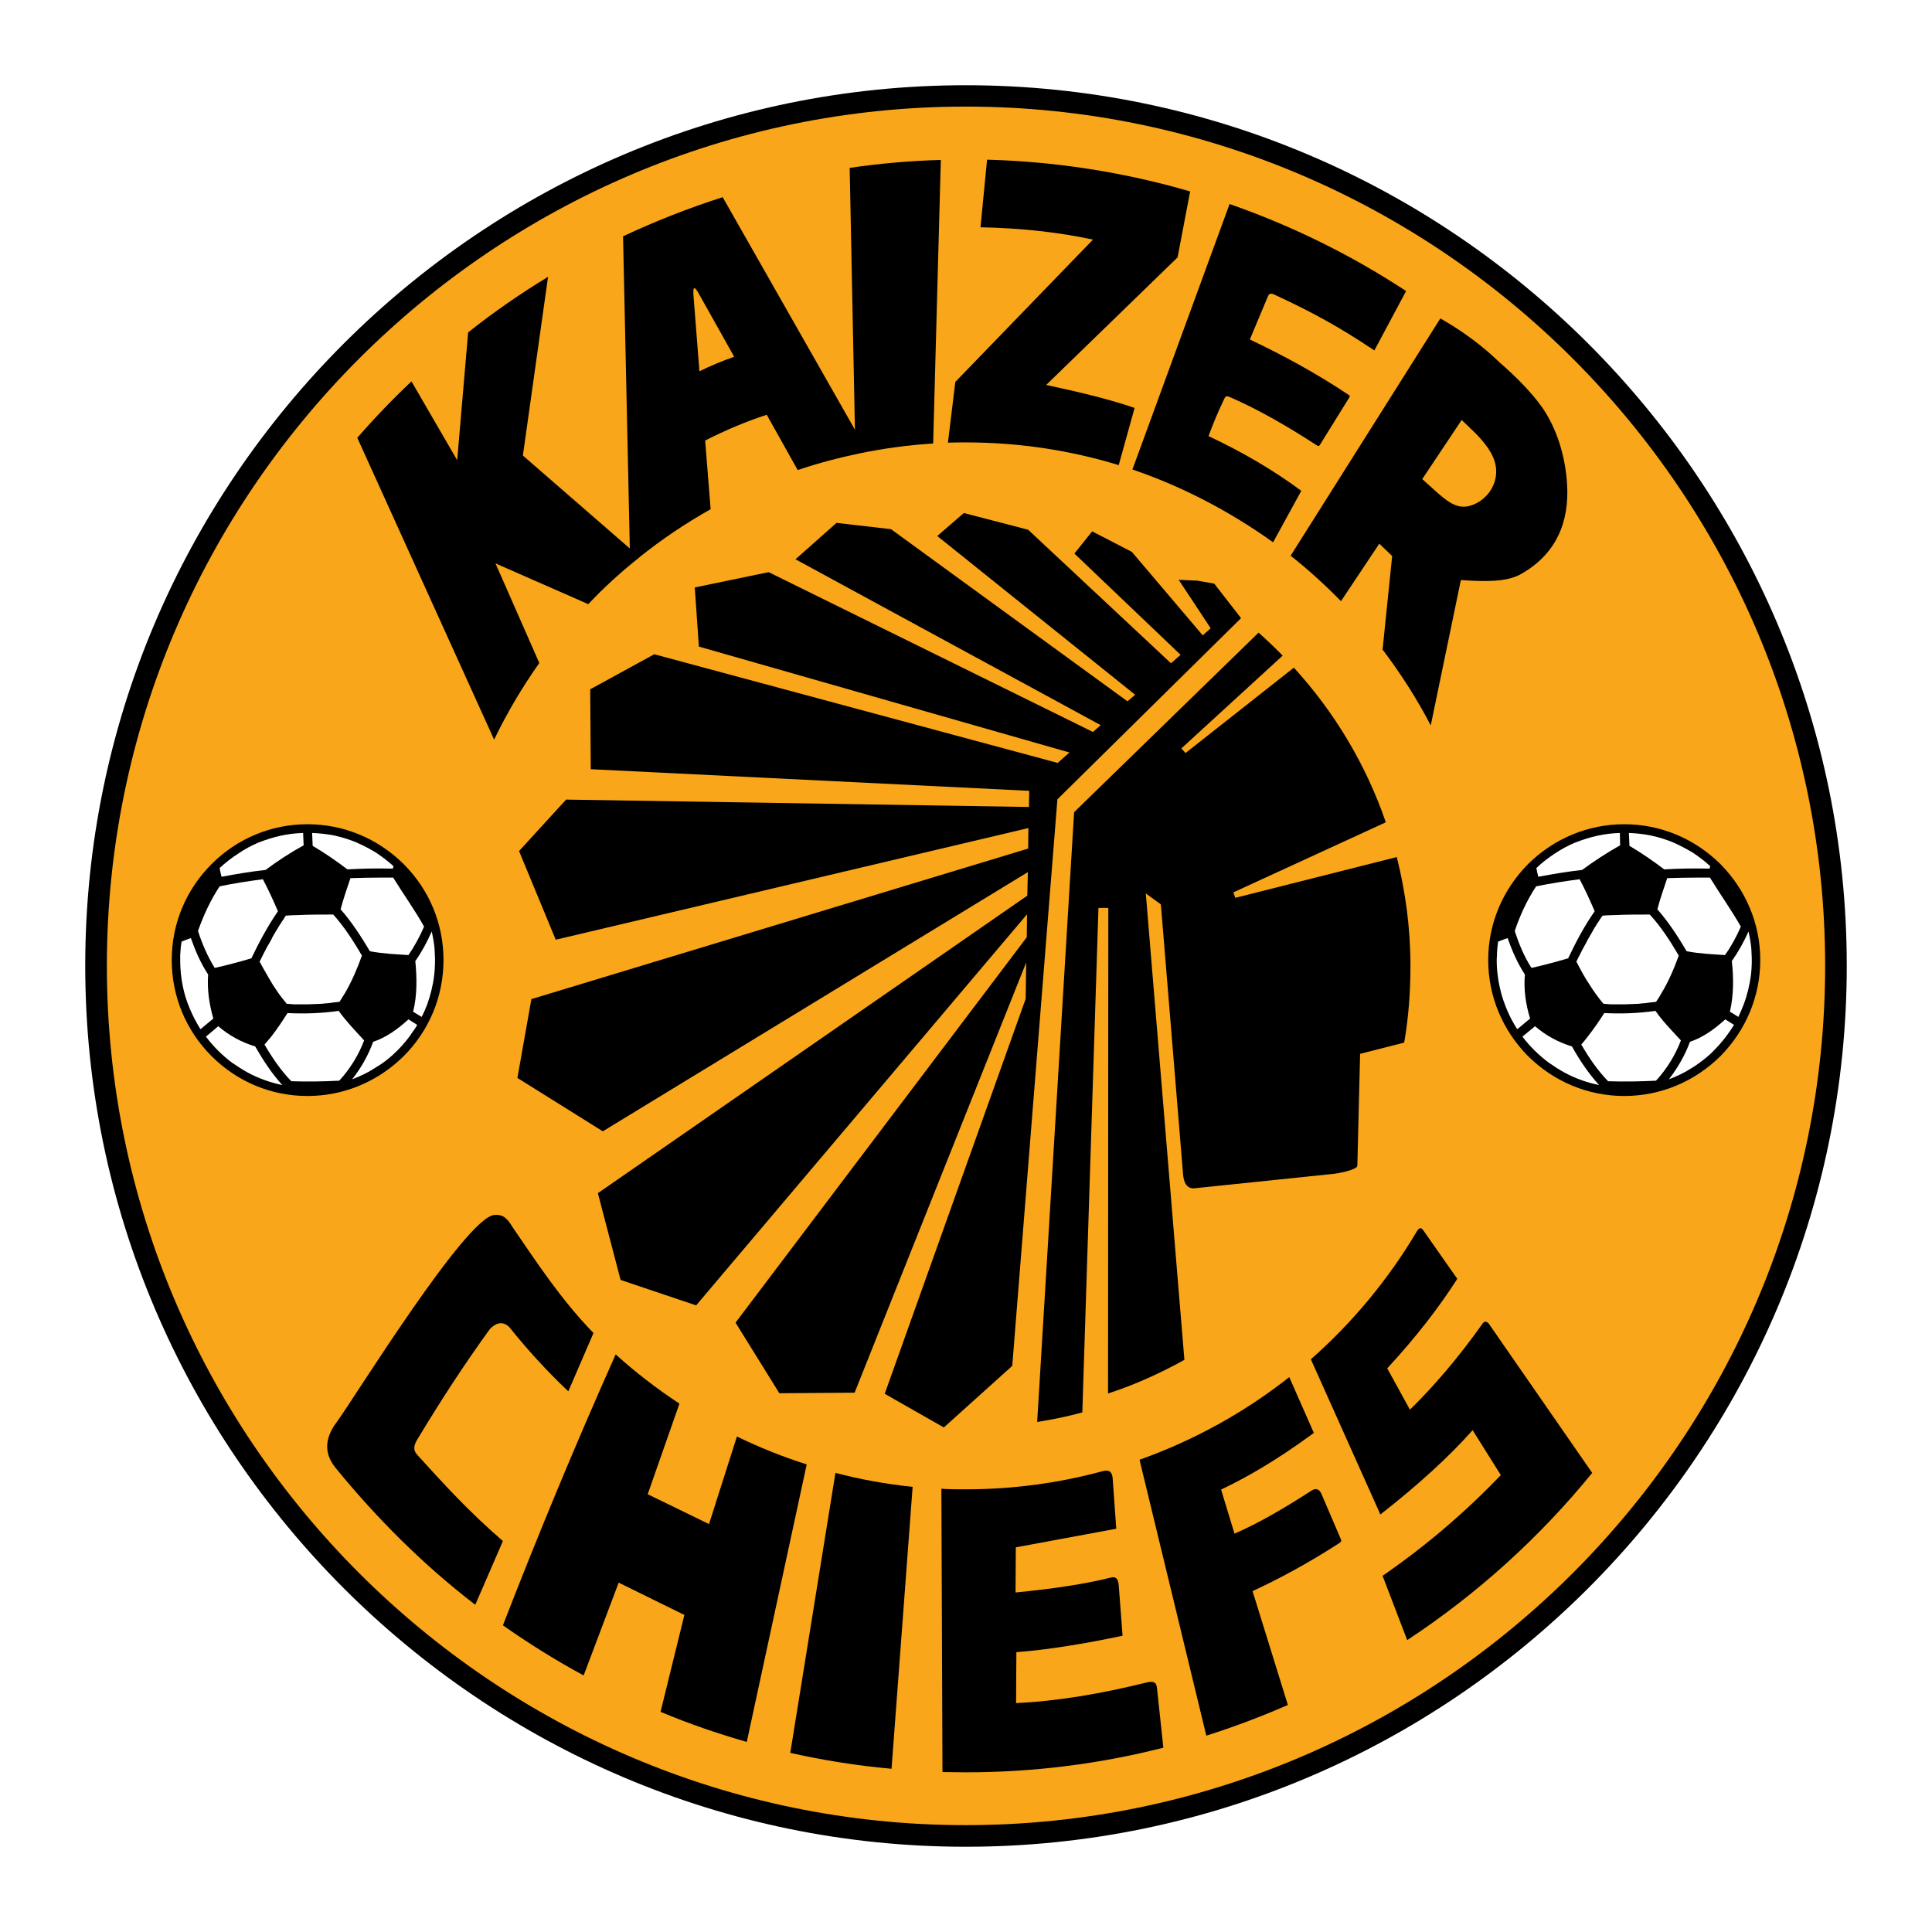
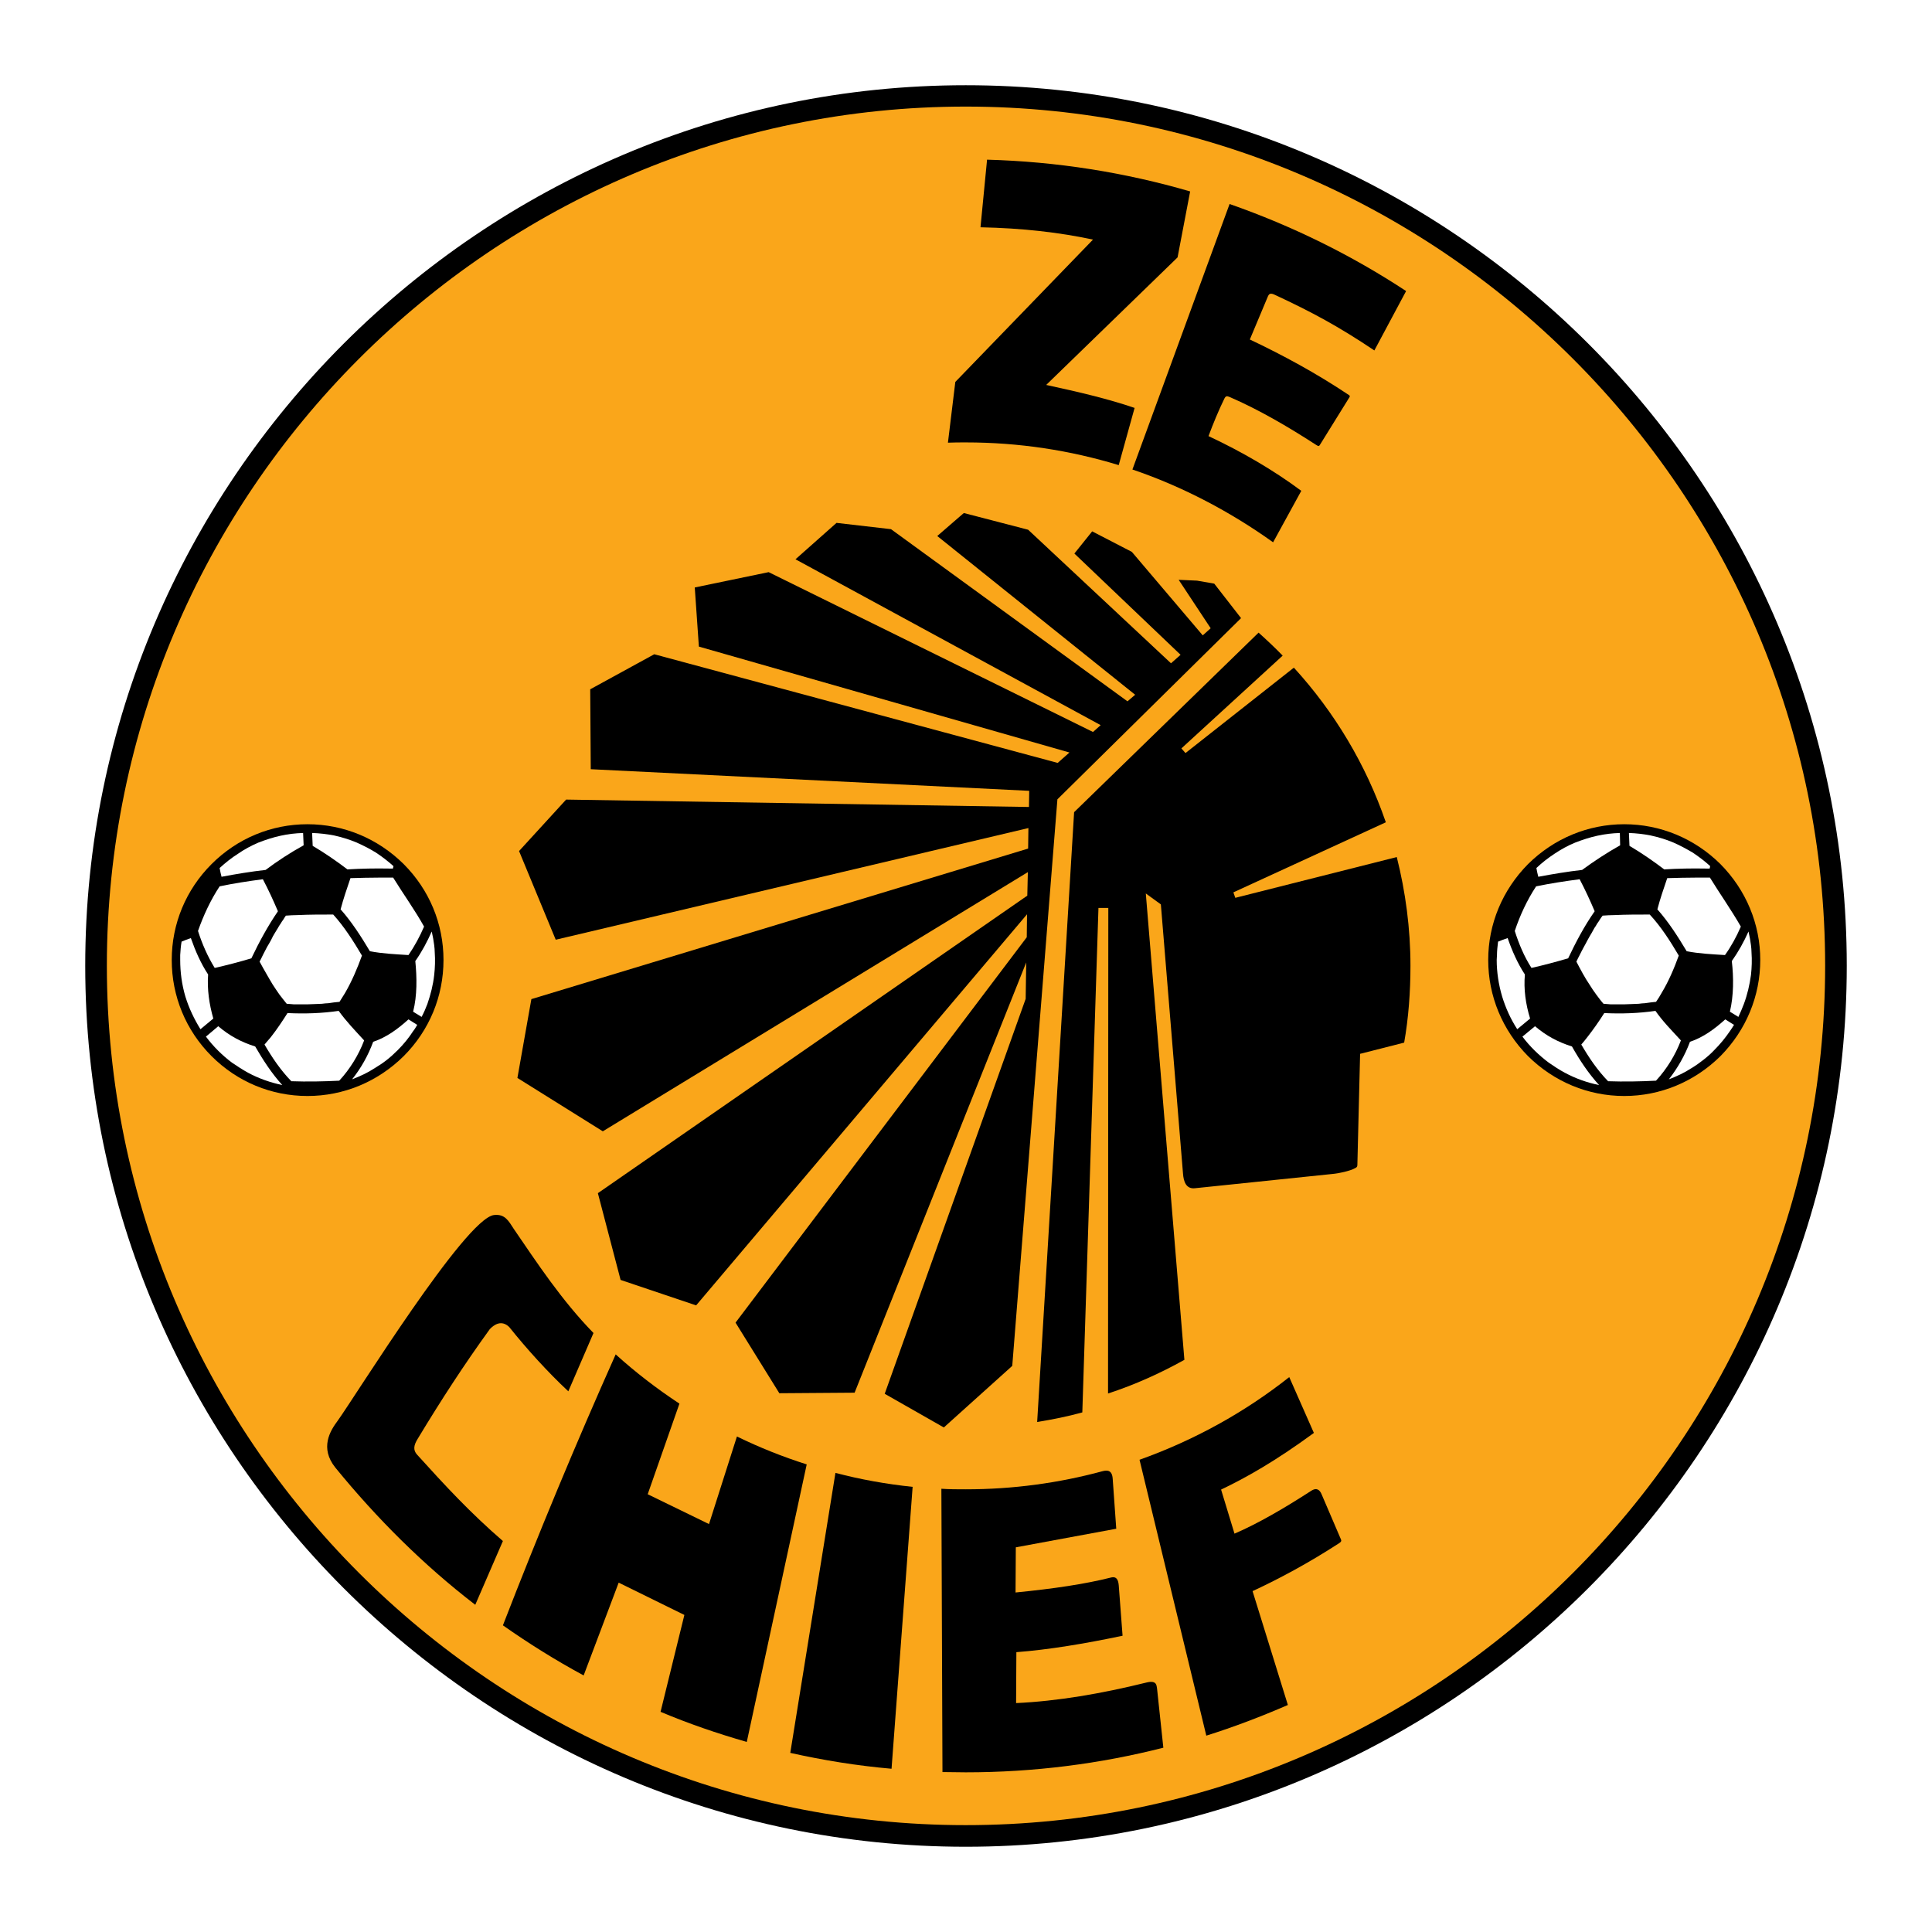
<svg xmlns="http://www.w3.org/2000/svg" version="1.0" id="Layer_1" x="0px" y="0px" width="192.756px" height="192.756px" viewBox="0 0 192.756 192.756" enable-background="new 0 0 192.756 192.756" xml:space="preserve">
  <g>
    <polygon fill-rule="evenodd" clip-rule="evenodd" fill="#FFFFFF" points="0,0 192.756,0 192.756,192.756 0,192.756 0,0  " />
    <path fill-rule="evenodd" clip-rule="evenodd" d="M96.351,8.504c48.416,0,87.901,39.458,87.901,87.846   c0,48.415-39.485,87.901-87.901,87.901c-48.36,0-87.847-39.486-87.847-87.901C8.504,47.962,47.99,8.504,96.351,8.504L96.351,8.504z   " />
    <path fill-rule="evenodd" clip-rule="evenodd" fill="#FAA61A" d="M96.351,10.634c47.241,0,85.744,38.53,85.744,85.717   c0,47.214-38.503,85.743-85.744,85.743c-47.187,0-85.689-38.529-85.689-85.743C10.662,49.164,49.164,10.634,96.351,10.634   L96.351,10.634z" />
    <path fill-rule="evenodd" clip-rule="evenodd" d="M118.742,19.099l-1.256,6.581l-13.107,12.725c3.168,0.683,6.199,1.393,8.82,2.293   l-1.584,5.707c-4.833-1.474-9.939-2.266-15.265-2.266c-0.601,0-1.174,0-1.775,0.027l0.737-6.062l13.736-14.2   c-3.305-0.71-7.046-1.146-11.224-1.229l0.655-6.745C105.498,16.123,112.271,17.215,118.742,19.099L118.742,19.099z" />
    <path fill-rule="evenodd" clip-rule="evenodd" d="M140.287,29.039l-3.167,5.925c-3.577-2.403-6.28-3.85-9.857-5.516   c-0.546-0.273-0.656-0.137-0.792,0.191l-1.775,4.232c3.277,1.557,6.581,3.332,9.886,5.543c0.137,0.082,0.081,0.164,0.054,0.218   l-2.948,4.751c-0.083,0.137-0.137,0.164-0.383,0c-2.867-1.856-5.734-3.522-8.629-4.778c-0.273-0.109-0.382-0.109-0.52,0.164   c-0.573,1.174-1.092,2.431-1.583,3.741c3.332,1.556,6.554,3.441,9.257,5.461l-2.812,5.134c-4.232-3.031-9.038-5.57-14.036-7.263   l9.694-26.488C128.928,22.54,134.854,25.462,140.287,29.039L140.287,29.039z" />
-     <path fill-rule="evenodd" clip-rule="evenodd" d="M93.101,44.249c-2.47,0.153-4.867,0.479-7.239,0.964   c-2.137,0.443-4.231,0.994-6.278,1.685l-3.086-5.516c-2.021,0.655-4.041,1.502-6.144,2.567l0.546,6.854   c-2.507,1.409-4.868,3.005-7.082,4.771l0.009,0.008c-1.83,1.447-3.55,3.004-5.134,4.696l-9.257-4.068l4.369,9.939   c-1.693,2.403-3.223,4.97-4.506,7.646l-13.654-30.12c1.721-1.966,3.523-3.85,5.407-5.625l4.561,7.865l1.093-12.752   c2.539-2.021,5.188-3.85,7.973-5.543L52.168,45.45l10.669,9.27l-0.675-31.143c3.195-1.502,6.526-2.812,9.939-3.905L85.297,42.87   L84.772,16.75c2.977-0.437,6.008-0.71,9.094-0.792L93.101,44.249L93.101,44.249L93.101,44.249z M73.25,35.593l-3.386-6.035   c-0.601-1.12-0.765-1.092-0.656,0.164l0.574,7.318C70.901,36.494,72.075,36.002,73.25,35.593L73.25,35.593z" />
-     <path fill-rule="evenodd" clip-rule="evenodd" d="M149.627,36.166c1.803,1.583,3.14,2.977,4.178,4.396   c1.557,2.211,2.376,5.024,2.54,7.728c0.245,3.769-1.065,7.045-4.697,9.039c-1.393,0.737-3.44,0.709-5.898,0.546l-3.004,14.5   c-1.392-2.676-3.003-5.188-4.806-7.564l0.956-9.339l-1.283-1.229l-3.823,5.735c-1.584-1.611-3.25-3.141-5.024-4.533l14.937-23.675   C147.114,33.708,148.972,35.565,149.627,36.166L149.627,36.166L149.627,36.166z M147.225,43.239l-1.393-1.338l-3.934,5.898   l1.393,1.256c0.983,0.847,1.939,1.721,3.223,1.447c1.447-0.328,2.84-1.774,2.758-3.604   C149.218,45.778,148.616,44.658,147.225,43.239L147.225,43.239z" />
    <path fill-rule="evenodd" clip-rule="evenodd" d="M91.053,148.344l-2.103,28.125c-3.44-0.301-6.799-0.846-10.104-1.584   l4.506-27.934C85.838,147.605,88.432,148.07,91.053,148.344L91.053,148.344z" />
    <path fill-rule="evenodd" clip-rule="evenodd" d="M47.417,160.111c-5.188-3.986-9.831-8.629-13.954-13.68   c-1.584-1.967-0.519-3.688,0.218-4.67c1.83-2.539,12.725-20.152,15.592-20.535c1.12-0.135,1.475,0.602,1.994,1.393   c2.267,3.305,4.724,7.072,7.946,10.377l-2.512,5.816c-2.048-1.91-4.151-4.232-5.898-6.416c-0.765-0.738-1.502-0.246-1.939,0.217   c-2.567,3.551-4.806,6.992-7.182,10.924c-0.41,0.656-0.492,1.146-0.054,1.611c2.839,3.141,5.297,5.789,8.546,8.602L47.417,160.111   L47.417,160.111z" />
    <path fill-rule="evenodd" clip-rule="evenodd" d="M67.788,140.041l-3.167,9.039l6.117,2.977l2.785-8.738   c2.239,1.092,4.561,2.021,6.963,2.785l-5.98,27.689c-2.949-0.846-5.816-1.83-8.602-3.004l2.376-9.666l-6.554-3.223l-3.495,9.258   c-2.786-1.502-5.489-3.195-8.056-4.998c3.523-9.094,7.264-18.104,11.251-27.033C63.418,136.93,65.548,138.566,67.788,140.041   L67.788,140.041z" />
    <path fill-rule="evenodd" clip-rule="evenodd" d="M113.691,145.641l6.662,27.525c2.786-0.875,5.489-1.912,8.138-3.059   l-3.523-11.359c2.759-1.285,5.599-2.814,8.63-4.779c0.301-0.191,0.219-0.301,0.164-0.438l-1.885-4.396   c-0.218-0.572-0.573-0.709-1.037-0.41c-2.703,1.748-5.325,3.277-7.674,4.287l-1.338-4.396c2.513-1.201,5.379-2.812,9.258-5.652   l-2.458-5.57C124.176,140.916,119.125,143.701,113.691,145.641L113.691,145.641z" />
-     <path fill-rule="evenodd" clip-rule="evenodd" d="M130.785,135.617l6.936,15.484c3.769-2.949,6.854-5.762,9.203-8.412l2.812,4.479   c-3.55,3.715-7.482,7.074-11.797,10.051l2.458,6.416c6.963-4.588,13.189-10.213,18.459-16.684l-10.295-14.855   c-0.108-0.164-0.409-0.41-0.655-0.027c-2.403,3.387-4.833,6.225-7.236,8.574l-2.266-4.123c3.004-3.25,5.242-6.199,6.99-8.93   l-3.386-4.834c-0.165-0.217-0.355-0.408-0.655,0.109C138.513,127.645,134.936,131.959,130.785,135.617L130.785,135.617z" />
    <path fill-rule="evenodd" clip-rule="evenodd" d="M111.015,147.551l0.354,4.971l-10.021,1.855l-0.027,4.506   c3.851-0.381,6.964-0.846,9.558-1.502c0.464-0.107,0.683,0.164,0.737,0.766l0.383,5.051c-3.769,0.793-7.373,1.393-10.596,1.639   l-0.027,5.08c4.123-0.191,8.466-0.93,12.998-2.049c1.065-0.273,1.011,0.328,1.065,0.602l0.628,5.898   c-6.308,1.609-12.916,2.457-19.716,2.457c-0.792,0-1.529-0.027-2.321-0.027l-0.109-28.264c0.819,0.055,1.611,0.055,2.43,0.055   c4.725,0,9.285-0.627,13.626-1.801C110.496,146.65,110.96,146.678,111.015,147.551L111.015,147.551z" />
    <path fill-rule="evenodd" clip-rule="evenodd" d="M107.983,140.916c-1.475,0.408-2.977,0.709-4.505,0.955l3.686-60.84   l18.405-17.913c0.819,0.737,1.638,1.502,2.403,2.294l-10.104,9.256l0.409,0.464l10.813-8.52c4.042,4.424,7.182,9.64,9.175,15.428   l-15.21,6.991l0.191,0.546l16.111-4.069c0.873,3.468,1.365,7.127,1.365,10.841c0,2.595-0.191,5.216-0.628,7.673l-4.396,1.119   l-0.273,11.088c0,0.191-0.081,0.246-0.245,0.328c-0.491,0.271-1.61,0.518-2.267,0.572l-13.681,1.42   c-0.901,0.109-1.146-0.682-1.202-1.447l-2.211-26.87l-1.502-1.092l3.85,46.53c-2.403,1.338-4.942,2.486-7.618,3.359l0.027-48.442   h-0.983L107.983,140.916L107.983,140.916z" />
    <polygon fill-rule="evenodd" clip-rule="evenodd" points="117.596,57.848 120.79,62.681 119.998,63.391 112.926,55.062    108.967,53.014 107.191,55.226 117.787,65.33 116.831,66.176 102.577,52.851 96.16,51.185 93.511,53.479 113.254,69.317    112.489,69.972 88.896,52.796 83.461,52.168 79.366,55.8 109.813,72.348 109.049,73.03 76.689,57.083 69.317,58.612 69.727,64.511    106.7,75.078 105.525,76.116 65.275,65.275 58.886,68.771 58.94,76.744 102.686,78.901 102.659,80.512 56.482,79.775    51.786,84.909 55.445,93.756 102.604,82.615 102.577,84.663 53.015,99.682 51.622,107.547 60.142,112.871 102.549,87.012    102.494,89.36 59.65,119.043 61.917,127.699 69.453,130.238 102.468,91.217 102.44,93.51 73.385,131.959 77.755,139.004    85.264,138.949 102.386,96.023 102.331,99.654 88.268,139.059 94.166,142.418 100.993,136.273 105.498,79.748 123.821,61.671    121.146,58.23 119.426,57.93 117.596,57.848  " />
    <path fill-rule="evenodd" clip-rule="evenodd" d="M30.677,82.234c-3.606,0-7.005,1.412-9.568,3.975   c-2.563,2.563-3.975,5.961-3.975,9.568c0,3.624,1.412,7.032,3.975,9.596c2.563,2.562,5.962,3.975,9.568,3.975   c3.595,0,7.002-1.412,9.596-3.975c2.563-2.564,3.975-5.973,3.975-9.596c0-3.606-1.412-7.004-3.975-9.568   C37.681,83.646,34.273,82.234,30.677,82.234L30.677,82.234z" />
    <path fill-rule="evenodd" clip-rule="evenodd" d="M171.646,86.209c-2.592-2.563-5.999-3.975-9.595-3.975   c-3.597,0-7.004,1.412-9.596,3.975c-2.563,2.592-3.976,5.99-3.976,9.568c0,3.596,1.412,7.002,3.976,9.596   c2.593,2.562,6,3.975,9.596,3.975c3.595,0,7.002-1.412,9.595-3.975c2.563-2.594,3.976-6,3.976-9.596   C175.622,92.199,174.21,88.801,171.646,86.209L171.646,86.209z" />
    <path fill-rule="evenodd" clip-rule="evenodd" fill="#FFFFFF" d="M39.225,87.558c-0.137,0-0.273,0-0.41,0s-0.273,0-0.41,0   c-0.164,0-0.328,0-0.491,0c-0.983,0-1.966,0.027-2.95,0.055c-0.354,1.037-0.709,2.075-0.983,3.113   c1.12,1.256,2.075,2.758,2.922,4.177c1.256,0.246,2.567,0.301,3.851,0.383c0.601-0.874,1.12-1.83,1.556-2.84   C41.382,90.78,40.235,89.196,39.225,87.558L39.225,87.558z" />
    <path fill-rule="evenodd" clip-rule="evenodd" fill="#FFFFFF" d="M33.845,107.82c1.065-1.148,1.938-2.568,2.485-4.016   c-0.874-0.955-1.775-1.883-2.54-2.949c-1.666,0.246-3.386,0.301-5.106,0.219c-0.519,0.82-1.065,1.639-1.666,2.404l0,0   c-0.218,0.244-0.41,0.49-0.628,0.736c0.765,1.311,1.611,2.566,2.676,3.66C30.65,107.93,32.261,107.9,33.845,107.82L33.845,107.82z" />
    <path fill-rule="evenodd" clip-rule="evenodd" fill="#FFFFFF" d="M26.227,87.721c-1.448,0.192-2.895,0.41-4.315,0.71   c-0.901,1.365-1.611,2.895-2.157,4.451c0.41,1.284,0.956,2.54,1.666,3.687c1.229-0.273,2.458-0.601,3.659-0.956   c0.765-1.611,1.639-3.222,2.649-4.697C27.264,89.825,26.773,88.759,26.227,87.721L26.227,87.721z" />
    <path fill-rule="evenodd" clip-rule="evenodd" fill="#FFFFFF" d="M39.252,86.411c-0.546-0.492-1.147-0.956-1.775-1.366   c-0.628-0.382-1.311-0.737-2.021-1.038c-0.683-0.273-1.393-0.492-2.13-0.655c-0.71-0.137-1.447-0.219-2.185-0.246l0.055,1.284   c1.202,0.71,2.349,1.502,3.468,2.349c1.393-0.083,2.785-0.109,4.151-0.083l0,0l0,0l0,0c0.137,0,0.273,0,0.382,0   c0.027-0.054,0.027-0.082,0.027-0.109l0,0c0-0.027,0.027-0.082,0.027-0.082l0,0C39.252,86.466,39.252,86.438,39.252,86.411   L39.252,86.411z" />
    <path fill-rule="evenodd" clip-rule="evenodd" fill="#FFFFFF" d="M42.064,101.457c0.218-0.41,0.41-0.846,0.574-1.283   c0.328-0.955,0.573-1.912,0.682-2.895c0.082-0.738,0.109-1.502,0.055-2.239c0-0.246-0.027-0.492-0.055-0.738l0,0l0,0l0,0   c-0.055-0.437-0.136-0.901-0.246-1.365c-0.464,1.038-0.983,2.021-1.638,2.949c0.164,1.639,0.191,3.44-0.218,5.051L42.064,101.457   L42.064,101.457z" />
    <path fill-rule="evenodd" clip-rule="evenodd" fill="#FFFFFF" d="M35.128,107.684c0.792-0.301,1.557-0.656,2.267-1.121   c0.41-0.244,0.819-0.518,1.201-0.818c0.383-0.301,0.737-0.629,1.093-0.982c0.573-0.574,1.092-1.203,1.529-1.885   c0.164-0.191,0.272-0.41,0.41-0.627l-0.874-0.547c-1.065,0.955-2.158,1.775-3.523,2.238   C36.74,105.281,36.029,106.562,35.128,107.684L35.128,107.684z" />
    <path fill-rule="evenodd" clip-rule="evenodd" fill="#FFFFFF" d="M20.546,103.424c0.737,0.982,1.611,1.857,2.594,2.594   c0.519,0.354,1.065,0.709,1.611,1.01c1.065,0.574,2.239,0.982,3.413,1.229c-1.065-1.174-1.911-2.484-2.703-3.85   c-1.393-0.438-2.567-1.064-3.687-2.021L20.546,103.424L20.546,103.424L20.546,103.424L20.546,103.424z M28.329,108.311   L28.329,108.311L28.329,108.311L28.329,108.311z" />
    <path fill-rule="evenodd" clip-rule="evenodd" fill="#FFFFFF" d="M18.116,93.947c-0.082,0.464-0.109,0.901-0.137,1.338   c0,0.164,0,0.328,0,0.491c0,1.229,0.164,2.458,0.519,3.659c0.355,1.148,0.874,2.24,1.502,3.25l1.283-1.064   c-0.409-1.42-0.628-2.922-0.519-4.396c-0.737-1.12-1.283-2.376-1.721-3.632C18.745,93.702,18.417,93.811,18.116,93.947   L18.116,93.947z" />
    <path fill-rule="evenodd" clip-rule="evenodd" fill="#FFFFFF" d="M30.241,83.106c-0.765,0.027-1.529,0.109-2.239,0.273   c-0.765,0.164-1.502,0.41-2.212,0.683c-0.71,0.3-1.42,0.683-2.048,1.12c-0.655,0.41-1.256,0.901-1.83,1.42   c0.055,0.3,0.109,0.573,0.191,0.874c1.447-0.273,2.922-0.519,4.396-0.683c1.201-0.901,2.458-1.72,3.795-2.458L30.241,83.106   L30.241,83.106z" />
    <path fill-rule="evenodd" clip-rule="evenodd" fill="#FFFFFF" d="M28.521,91.353c-0.083,0.109-0.165,0.246-0.246,0.382l0,0   c-0.109,0.137-0.191,0.273-0.273,0.41c-0.109,0.137-0.191,0.301-0.273,0.437l0,0c-0.109,0.164-0.191,0.328-0.301,0.492   c-0.137,0.218-0.273,0.464-0.382,0.71c-0.137,0.246-0.273,0.491-0.41,0.71c-0.136,0.273-0.246,0.492-0.382,0.738   c-0.109,0.245-0.246,0.491-0.355,0.709c0.219,0.41,0.437,0.792,0.656,1.174c0.219,0.383,0.437,0.764,0.655,1.119   s0.464,0.684,0.683,1.012c0.246,0.326,0.492,0.627,0.71,0.9c0.246,0.027,0.464,0.027,0.683,0.055c0.246,0,0.492,0,0.71,0   c0.246,0,0.491,0,0.737,0l0,0c0.246,0,0.492-0.027,0.737-0.027c0.218,0,0.437-0.027,0.655-0.027   c0.219-0.027,0.437-0.055,0.628-0.055c0.191-0.027,0.382-0.055,0.573-0.082s0.355-0.027,0.546-0.055   c0.164-0.273,0.354-0.574,0.546-0.873c0.683-1.176,1.229-2.458,1.693-3.742c-0.819-1.393-1.774-2.895-2.867-4.096   c-1.201,0-2.375,0-3.55,0.055C29.312,91.299,28.902,91.326,28.521,91.353L28.521,91.353z" />
    <path fill-rule="evenodd" clip-rule="evenodd" fill="#FFFFFF" d="M170.599,87.558c-0.137,0-0.272,0-0.41,0   c-0.136,0-0.272,0-0.437,0c-0.137,0-0.3,0-0.464,0c-0.983,0-1.966,0.027-2.949,0.055c-0.355,1.037-0.71,2.075-0.983,3.113   c1.12,1.256,2.075,2.758,2.923,4.177c1.256,0.246,2.539,0.301,3.822,0.383c0.628-0.874,1.146-1.83,1.584-2.84   C172.729,90.78,171.608,89.196,170.599,87.558L170.599,87.558z" />
    <path fill-rule="evenodd" clip-rule="evenodd" fill="#FFFFFF" d="M165.22,107.82c1.064-1.148,1.938-2.568,2.484-4.016   c-0.874-0.955-1.802-1.883-2.54-2.949c-1.692,0.246-3.413,0.301-5.106,0.219c-0.519,0.82-1.092,1.639-1.692,2.404l0,0   c-0.191,0.244-0.383,0.49-0.601,0.736c0.764,1.311,1.61,2.566,2.676,3.66C162.024,107.93,163.608,107.9,165.22,107.82   L165.22,107.82z" />
    <path fill-rule="evenodd" clip-rule="evenodd" fill="#FFFFFF" d="M157.601,87.721c-1.447,0.192-2.895,0.41-4.342,0.71   c-0.901,1.365-1.611,2.895-2.13,4.451c0.409,1.284,0.929,2.54,1.666,3.687c1.229-0.273,2.43-0.601,3.659-0.956   c0.765-1.611,1.611-3.222,2.647-4.697C158.638,89.825,158.146,88.759,157.601,87.721L157.601,87.721z" />
    <path fill-rule="evenodd" clip-rule="evenodd" fill="#FFFFFF" d="M170.626,86.411c-0.546-0.492-1.146-0.956-1.774-1.366   c-0.656-0.382-1.312-0.737-2.021-1.038c-0.683-0.273-1.393-0.492-2.157-0.655c-0.683-0.137-1.42-0.219-2.157-0.246l0.055,1.284   c1.201,0.71,2.349,1.502,3.469,2.349c1.364-0.083,2.758-0.109,4.149-0.083l0,0l0,0l0,0c0.138,0,0.246,0,0.383,0   c0-0.054,0.027-0.082,0.027-0.109l0,0c0-0.027,0-0.082,0-0.082l0,0C170.626,86.466,170.626,86.438,170.626,86.411L170.626,86.411z" />
    <path fill-rule="evenodd" clip-rule="evenodd" fill="#FFFFFF" d="M173.438,101.457c0.191-0.41,0.382-0.846,0.546-1.283   c0.355-0.955,0.573-1.912,0.71-2.895c0.082-0.738,0.109-1.502,0.055-2.239c0-0.246-0.026-0.492-0.055-0.738l0,0l0,0l0,0   c-0.055-0.437-0.137-0.901-0.246-1.365c-0.464,1.038-1.01,2.021-1.665,2.949c0.191,1.639,0.191,3.44-0.191,5.051L173.438,101.457   L173.438,101.457z" />
    <path fill-rule="evenodd" clip-rule="evenodd" fill="#FFFFFF" d="M166.503,107.684c0.792-0.301,1.557-0.656,2.266-1.121   c0.41-0.244,0.792-0.518,1.175-0.818s0.765-0.629,1.092-0.982c0.573-0.574,1.093-1.203,1.557-1.885   c0.137-0.191,0.273-0.41,0.41-0.627l-0.874-0.547c-1.065,0.955-2.157,1.775-3.522,2.238   C168.114,105.281,167.376,106.562,166.503,107.684L166.503,107.684z" />
    <path fill-rule="evenodd" clip-rule="evenodd" fill="#FFFFFF" d="M151.893,103.424c0.738,0.982,1.639,1.857,2.622,2.594   c0.52,0.354,1.038,0.709,1.611,1.01c1.064,0.574,2.212,0.982,3.413,1.229c-1.064-1.174-1.938-2.484-2.703-3.85   c-1.393-0.438-2.566-1.064-3.687-2.021L151.893,103.424L151.893,103.424L151.893,103.424L151.893,103.424z M159.703,108.311   L159.703,108.311L159.703,108.311L159.703,108.311z" />
    <path fill-rule="evenodd" clip-rule="evenodd" fill="#FFFFFF" d="M149.463,93.947c-0.054,0.464-0.109,0.901-0.109,1.338   c0,0.164-0.027,0.328-0.027,0.491c0,1.229,0.191,2.458,0.546,3.659c0.355,1.148,0.847,2.24,1.502,3.25l1.284-1.064   c-0.438-1.42-0.655-2.922-0.52-4.396c-0.736-1.12-1.283-2.376-1.72-3.632C150.091,93.702,149.791,93.811,149.463,93.947   L149.463,93.947z" />
    <path fill-rule="evenodd" clip-rule="evenodd" fill="#FFFFFF" d="M161.614,83.106c-0.764,0.027-1.528,0.109-2.239,0.273   c-0.764,0.164-1.501,0.41-2.211,0.683c-0.738,0.3-1.421,0.683-2.076,1.12c-0.627,0.41-1.256,0.901-1.802,1.42   c0.054,0.3,0.109,0.573,0.19,0.874c1.447-0.273,2.922-0.519,4.37-0.683c1.229-0.901,2.484-1.72,3.795-2.458L161.614,83.106   L161.614,83.106z" />
    <path fill-rule="evenodd" clip-rule="evenodd" fill="#FFFFFF" d="M159.895,91.353c-0.082,0.109-0.191,0.246-0.273,0.382l0,0   c-0.082,0.137-0.164,0.273-0.273,0.41c-0.081,0.137-0.163,0.301-0.272,0.437l0,0c-0.082,0.164-0.191,0.328-0.273,0.492   c-0.136,0.218-0.273,0.464-0.409,0.71c-0.137,0.246-0.246,0.491-0.383,0.71c-0.136,0.273-0.273,0.492-0.382,0.738   c-0.137,0.245-0.246,0.491-0.354,0.709c0.218,0.41,0.409,0.792,0.627,1.174c0.219,0.383,0.438,0.764,0.683,1.119   c0.219,0.355,0.438,0.684,0.684,1.012c0.245,0.326,0.464,0.627,0.71,0.9c0.218,0.027,0.464,0.027,0.683,0.055   c0.245,0,0.464,0,0.71,0c0.245,0,0.491,0,0.737,0l0,0c0.245,0,0.491-0.027,0.737-0.027c0.219,0,0.437-0.027,0.655-0.027   c0.218-0.027,0.41-0.055,0.601-0.055c0.218-0.027,0.41-0.055,0.601-0.082c0.164-0.027,0.355-0.027,0.52-0.055   c0.19-0.273,0.382-0.574,0.545-0.873c0.711-1.176,1.257-2.458,1.721-3.742c-0.818-1.393-1.774-2.895-2.895-4.096   c-1.174,0-2.348,0-3.522,0.055C160.659,91.299,160.277,91.326,159.895,91.353L159.895,91.353z" />
  </g>
</svg>